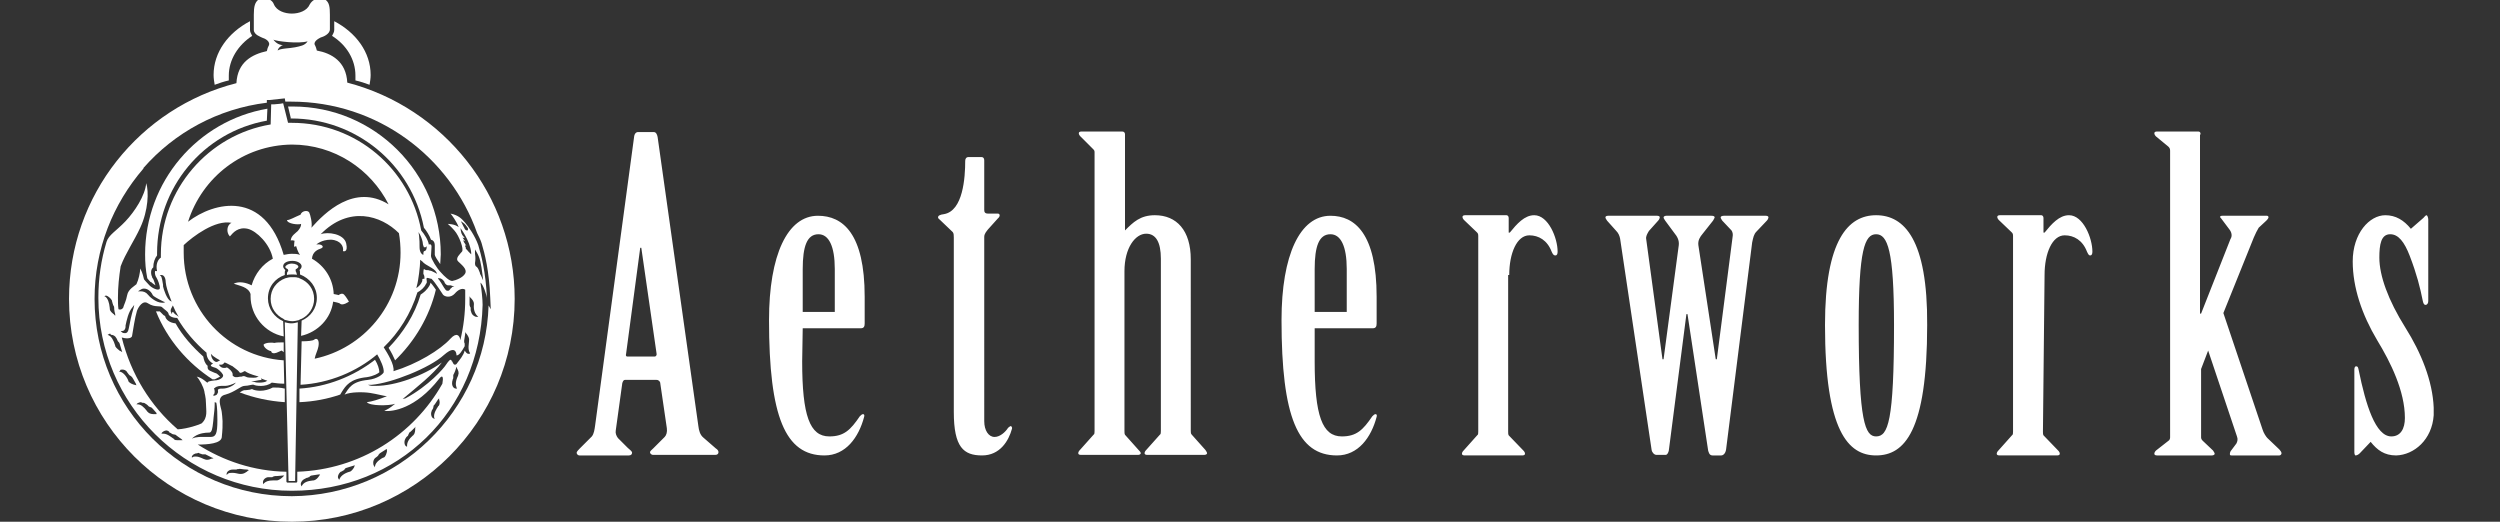
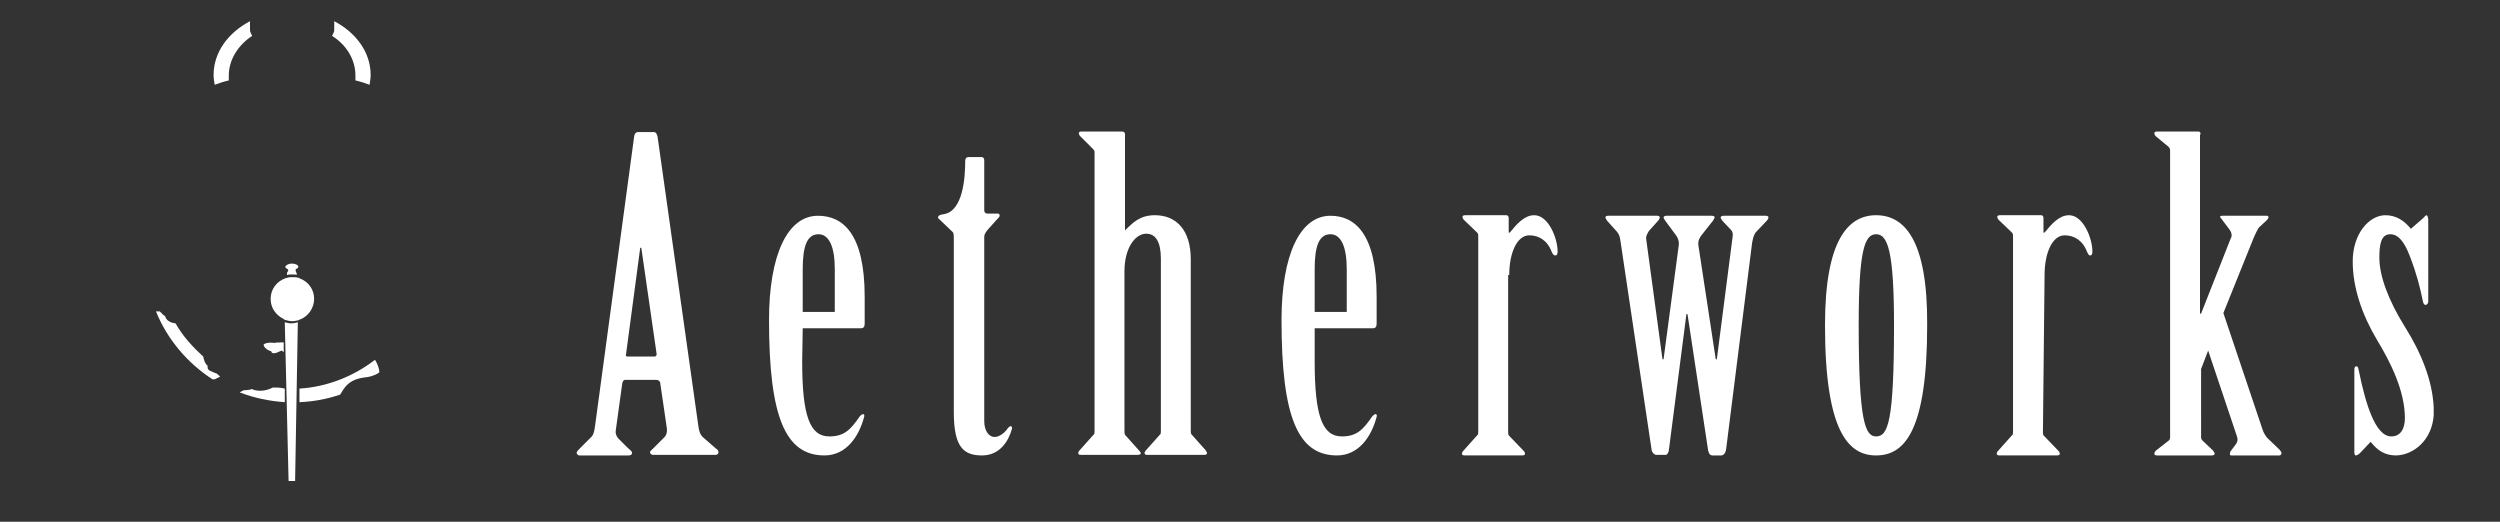
<svg xmlns="http://www.w3.org/2000/svg" version="1.1" id="Layer_1" x="0px" y="0px" viewBox="0 0 460 96" style="enable-background:new 0 0 460 96;" xml:space="preserve">
  <rect x="0" y="0" width="460" height="96" fill="#333333" stroke="none" />
  <style type="text/css">
	.st0{fill:#FFFFFF;}
</style>
  <g id="Layer_x0020_1">
    <path class="st0" d="M122.7,78.8c0.1,0.7-0.1,1.3-0.4,1.6l-2.1,2.1c-0.2,0.2-0.6,0.5-0.6,0.7s0.2,0.5,0.6,0.5h11.4   c0.4,0,0.6-0.2,0.6-0.5s-0.2-0.5-0.5-0.7l-2.3-2c-0.6-0.5-0.8-1.3-0.9-2.1L121,25.2c-0.1-0.5-0.3-0.9-0.7-0.9h-2.9   c-0.4,0-0.6,0.3-0.7,0.7l-7.2,53.3c-0.1,0.7-0.2,1.5-0.6,2l-2.2,2.2c-0.2,0.2-0.6,0.6-0.6,0.8c0,0.2,0.2,0.5,0.5,0.5h9.1   c0.4,0,0.6-0.2,0.6-0.5s-0.5-0.6-0.8-0.9l-1.8-1.8c-0.3-0.4-0.5-0.9-0.4-1.4l1.2-8.7c0.1-0.3,0.2-0.6,0.5-0.6h5.8   c0.4,0,0.7,0.3,0.7,0.7L122.7,78.8L122.7,78.8z M447.8,76.4V75c-0.2-4.9-2.3-10.1-5.2-14.7c-3.2-5.1-4.8-9.6-4.8-12.9   c0-2.4,0.3-4.3,2-4.3c1.5,0,2.6,1.4,3.6,4c1.3,3.4,1.9,5.8,2.4,8.3c0.1,0.4,0.2,0.7,0.5,0.7c0.3,0,0.5-0.3,0.5-0.7V40.4   c0-0.4-0.2-0.8-0.3-0.8c-0.2,0-0.4,0.3-0.6,0.5l-2.3,2c-1.3-1.6-2.8-2.5-4.7-2.5c-2.9,0-6,3.3-6,8.5c0,4.8,1.7,9.8,4.5,14.5   c2.5,4.1,5.1,9.4,5.1,14.3c0,2-0.8,3.4-2.5,3.4c-2.9,0-4.7-5.8-6-12.2c-0.1-0.4-0.1-0.7-0.5-0.7c-0.2,0-0.3,0.3-0.3,0.6v15.2   c0,0.3,0.1,0.6,0.2,0.6c0.3,0,0.6-0.2,0.8-0.4l2-2.1c1.2,1.5,2.5,2.5,4.7,2.5C444.2,83.7,447.5,80.9,447.8,76.4L447.8,76.4z    M115.4,65.6c-0.2,0-0.3-0.2-0.2-0.5l2.6-19.5h0.2l2.8,19.4c0.1,0.3-0.1,0.6-0.3,0.6H115.4z M147.7,60.4h10.7   c0.6,0,0.7-0.4,0.7-0.9v-4.9c0-11.6-4-14.9-8.6-14.9c-5.6,0-9,7.2-9,19.2c0,17.8,3,24.9,10.2,24.9c3.9,0,6.3-3.3,7.3-7.1   c0.1-0.3,0-0.5-0.2-0.5s-0.4,0.2-0.6,0.4c-1.7,2.5-2.9,3.7-5.6,3.7c-3.6,0-5-3.8-5-13.8L147.7,60.4L147.7,60.4z M147.7,57.4v-7.9   c0-4.2,0.8-6.4,2.9-6.4c1.9,0,3,2.2,3,6.4v7.9H147.7z M181.1,43.6c0-0.6,0.4-1,0.7-1.4l1.8-2c0.5-0.4,0.4-0.9,0-0.9h-1.8   c-0.6,0-0.7-0.3-0.7-0.7v-9.1c0-0.4-0.2-0.6-0.5-0.6h-2.4c-0.4,0-0.6,0.3-0.6,0.7c0,3.1-0.4,9.2-3.9,9.8c-0.8,0.1-1.1,0.3-1.1,0.6   c0,0.2,0.2,0.3,0.4,0.5l2.3,2.2c0.2,0.2,0.2,0.7,0.2,1v32.1c0,6.5,1.8,8,5.2,8c3.3,0,4.9-2.7,5.5-4.9c0.1-0.2-0.1-0.5-0.2-0.5   c-0.2,0-0.3,0.2-0.5,0.3c-0.5,0.8-1.5,1.7-2.5,1.7c-1.1,0-1.9-1.2-1.9-2.9V43.6L181.1,43.6z M207,24.7c0-0.3-0.2-0.5-0.5-0.5H199   c-0.3,0-0.5,0.1-0.5,0.3c0,0.2,0.1,0.4,0.3,0.6l2.3,2.3c0.2,0.2,0.3,0.3,0.3,0.6v51.3c0,0.3,0,0.6-0.2,0.7l-2.5,2.8   c-0.2,0.2-0.3,0.4-0.3,0.6c0,0.2,0.2,0.3,0.5,0.3h10.5c0.2,0,0.5-0.1,0.5-0.3c0-0.2-0.2-0.4-0.4-0.6l-2.5-2.8   c-0.1-0.2-0.1-0.4-0.1-0.7V49.9c0-4.3,2-6.9,4-6.9c1.8,0,2.7,1.6,2.7,4.6v31.7c0,0.3,0,0.6-0.2,0.7l-2.5,2.8   c-0.2,0.2-0.3,0.4-0.3,0.6c0,0.2,0.2,0.3,0.5,0.3h10.5c0.2,0,0.5-0.1,0.5-0.3c0-0.2-0.2-0.4-0.3-0.6l-2.5-2.8   c-0.2-0.2-0.2-0.4-0.2-0.7V47.7c0-5.3-2.6-8.1-6.6-8.1c-2.7,0-4,1.3-5.5,2.8H207V24.7L207,24.7z M241.9,60.4h10.7   c0.6,0,0.7-0.4,0.7-0.9v-4.9c0-11.6-4-14.9-8.5-14.9c-5.6,0-9,7.2-9,19.2c0,17.8,3,24.9,10.2,24.9c3.9,0,6.3-3.3,7.3-7.1   c0.1-0.3,0-0.5-0.2-0.5c-0.2,0-0.4,0.2-0.6,0.4c-1.7,2.5-2.9,3.7-5.6,3.7c-3.6,0-5-3.8-5-13.8L241.9,60.4L241.9,60.4z M241.9,57.4   v-7.9c0-4.2,0.8-6.4,2.9-6.4c1.9,0,3,2.2,3,6.4v7.9H241.9z M277.7,50.6c0-4,1.4-7.3,3.7-7.3c1.7,0,3.3,0.9,4.1,3   c0.2,0.4,0.3,0.7,0.7,0.7c0.3,0,0.4-0.3,0.4-0.7c0-2.5-1.7-6.7-4.3-6.7c-1.8,0-3.2,1.6-4.5,3.2h-0.2v-2.7c0-0.3-0.2-0.5-0.4-0.5   h-7.6c-0.3,0-0.5,0.1-0.5,0.3c0,0.2,0.1,0.4,0.3,0.6l2.3,2.2c0.2,0.2,0.3,0.3,0.3,0.7v36c0,0.3,0,0.6-0.2,0.7l-2.5,2.8   c-0.2,0.2-0.3,0.4-0.3,0.6c0,0.2,0.2,0.3,0.5,0.3h10.6c0.3,0,0.5-0.1,0.5-0.3c0-0.2-0.1-0.4-0.3-0.6l-2.7-2.8   c-0.1-0.2-0.1-0.4-0.1-0.7V50.6L277.7,50.6z M303.9,82.8c0.1,0.5,0.5,0.9,0.9,0.9h1.7c0.3,0,0.6-0.6,0.6-1.1l3.2-24.8h0.2l3.8,25.1   c0.1,0.3,0.2,0.9,0.8,0.9h1.6c0.4,0,0.8-0.4,0.9-1.1l4.8-38.1c0.2-0.9,0.3-1.5,0.8-2l1.9-2c0.2-0.2,0.3-0.5,0.3-0.6   c0-0.2-0.2-0.3-0.5-0.3h-7.7c-0.3,0-0.6,0.1-0.6,0.3c0,0.2,0.2,0.4,0.3,0.6l1.7,1.8c0.2,0.3,0.3,0.7,0.2,1.2l-2.9,22.5h-0.2   l-3.2-21c-0.1-0.9,0.3-1.5,0.8-2.1l1.9-2.4c0.1-0.2,0.3-0.5,0.3-0.6c0-0.2-0.2-0.3-0.6-0.3h-8.3c-0.2,0-0.5,0.1-0.5,0.3   c0,0.2,0.2,0.4,0.3,0.6l1.7,2.3c0.5,0.6,0.9,1.3,0.8,2.2l-2.8,21h-0.2L302.9,44c-0.1-0.5,0.2-1,0.5-1.5l1.7-1.9   c0.2-0.2,0.3-0.5,0.3-0.6c0-0.2-0.2-0.3-0.5-0.3h-9c-0.3,0-0.5,0.1-0.5,0.3c0,0.2,0.2,0.4,0.3,0.6l1.7,1.9c0.4,0.4,0.6,0.9,0.7,1.4   L303.9,82.8L303.9,82.8z M345.2,39.6c-5.1,0-9.4,4.5-9.4,20.2c0,19.6,4.3,24,9.4,24c5.2,0,9.4-4.4,9.4-24   C354.7,44.1,350.4,39.6,345.2,39.6z M345.2,80.3c-2,0-3.2-2.7-3.2-20.5c0-13.8,1.1-16.7,3.2-16.7c2.1,0,3.3,2.9,3.3,16.7   C348.5,77.6,347.4,80.3,345.2,80.3z M376.2,50.6c0-4,1.4-7.3,3.7-7.3c1.7,0,3.3,0.9,4.1,3c0.2,0.4,0.3,0.7,0.6,0.7   c0.3,0,0.4-0.3,0.4-0.7c0-2.5-1.7-6.7-4.3-6.7c-1.8,0-3.2,1.6-4.5,3.2h-0.2v-2.7c0-0.3-0.2-0.5-0.4-0.5h-7.6   c-0.3,0-0.5,0.1-0.5,0.3c0,0.2,0.1,0.4,0.3,0.6l2.3,2.2c0.2,0.2,0.3,0.3,0.3,0.7v36c0,0.3,0,0.6-0.2,0.7l-2.5,2.8   c-0.2,0.2-0.3,0.4-0.3,0.6c0,0.2,0.2,0.3,0.5,0.3h10.6c0.3,0,0.5-0.1,0.5-0.3c0-0.2-0.1-0.4-0.3-0.6l-2.7-2.8   c-0.1-0.2-0.1-0.4-0.1-0.7L376.2,50.6L376.2,50.6z M404.9,24.7c0-0.3-0.1-0.5-0.4-0.5h-7.6c-0.3,0-0.5,0.1-0.5,0.3   c0,0.2,0.1,0.4,0.3,0.6L399,27c0.2,0.2,0.3,0.4,0.3,0.7v52.8c0,0.2-0.1,0.5-0.3,0.6l-2.3,1.8c-0.2,0.2-0.3,0.4-0.3,0.6   c0,0.2,0.2,0.3,0.5,0.3h10.1c0.2,0,0.5-0.1,0.5-0.3c0-0.2-0.2-0.4-0.3-0.6l-1.9-1.8c-0.2-0.2-0.3-0.4-0.3-0.6V67.9l1.3-3.4   l5.3,15.8c0.2,0.5,0.1,0.9-0.1,1.3l-0.9,1.2c-0.2,0.2-0.3,0.5-0.3,0.7c0,0.2,0,0.3,0.3,0.3h8.8c0.2,0,0.4-0.2,0.4-0.4   s-0.2-0.5-0.4-0.7l-2.2-2.1c-0.2-0.2-0.7-0.9-0.9-1.6l-7.2-21.4l5.6-13.9c0.3-0.7,0.6-1.3,0.9-1.8l1.4-1.3c0.3-0.3,0.4-0.5,0.4-0.6   c0-0.2-0.1-0.3-0.3-0.3h-8.2c-0.3,0-0.4,0.1-0.4,0.2c0,0.1,0.1,0.2,0.2,0.3l1.5,2c0.4,0.5,0.6,1.2,0.2,1.8L405,57.7h-0.2V24.8   L404.9,24.7z" />
    <path class="st0" d="M54.3,88.5h-1.2l-0.7-29.2c0.4,0.1,0.8,0.2,1.2,0.2c0.4,0,0.8-0.1,1.2-0.2L54.3,88.5L54.3,88.5z" />
    <path class="st0" d="M61.5,5.5c0,0.4-0.2,0.7-0.4,1.1c2.7,1.7,4.3,4.4,4.3,7.3c0,0.3,0,0.7,0,0.9c0.9,0.2,1.8,0.5,2.6,0.8   c0.1-0.6,0.2-1.2,0.2-1.8c0-4.2-2.7-7.8-6.7-9.9L61.5,5.5L61.5,5.5z" />
    <path class="st0" d="M46,5.5c0,0.4,0.2,0.7,0.4,1.1c-2.6,1.7-4.3,4.4-4.3,7.3c0,0.3,0,0.7,0,0.9c-0.9,0.2-1.8,0.5-2.6,0.8   c-0.1-0.6-0.2-1.2-0.2-1.8c0-4.2,2.7-7.8,6.7-9.9V5.5z" />
-     <path class="st0" d="M79,52.6c-0.4,0.7-1.1,1.3-1.6,1.6c-1.1,3.7-3.2,7-5.9,9.8c0.5,0.8,0.9,1.6,1.2,2.3c3.6-3.5,6.3-8,7.5-13   c-0.3-0.4-0.6-0.9-1-1.3C79.2,52.2,79.1,52.4,79,52.6L79,52.6z" />
    <path class="st0" d="M40.5,69.3c-0.2-0.2-0.5-0.5-0.7-0.6c-0.1,0-0.2-0.1-0.3-0.1c-0.2-0.1-0.5-0.2-0.9-0.4s-0.4-0.5-0.4-0.7   c0-0.1,0-0.2,0-0.2c-0.5-0.4-0.7-1.1-0.8-1.7c-2-1.8-3.8-3.8-5.1-6.1c-1.1-0.1-1.8-0.7-1.9-1.3c0,0-0.2-0.2-0.3-0.2   c-0.2-0.2-0.4-0.4-0.7-0.7c0,0-0.2,0-0.3,0s-0.3,0-0.4,0c2.1,5.2,5.8,9.5,10.4,12.5c0.1,0,0.3,0,0.4,0   C39.9,69.6,40.3,69.4,40.5,69.3L40.5,69.3z" />
-     <path class="st0" d="M27.8,51.9c0.2,0.2,0.5,0.4,0.8,0.6c-0.1-0.3-0.2-0.7-0.3-0.9s-0.1-0.3-0.2-0.4C28,51.2,28,51,28,51   c-0.1-0.2-0.2-0.5-0.2-0.9c0-0.1,0-0.4,0.2-0.7l0.2-0.2c0-0.9,0.3-1.7,0.7-2.2c0-0.1,0-0.2,0-0.4c0-12.1,8.5-22.3,20.2-24.4   l0.1-2.2c-12.8,2.2-22.5,13.4-22.5,26.8c0,1.5,0.1,2.9,0.4,4.4c0.1,0.1,0.3,0.4,0.6,0.7L27.8,51.9L27.8,51.9z" />
-     <path class="st0" d="M53.6,21.8c11.9,0,22.1,8.4,24.4,20.1c0.5,0.6,1,1.4,1.3,2.2c0.4,0.1,0.7,0.4,0.7,1.1c0,0.2,0,0.6,0,0.9   c0,0.3,0,0.6,0,0.8c0,0.2,0.5,1,1,1.7c0-0.6,0.1-1.2,0.1-1.8c0-15-12.2-27.2-27.2-27.2c-0.3,0-0.6,0-0.9,0l0.5,2.1   C53.4,21.8,53.5,21.8,53.6,21.8L53.6,21.8z" />
-     <path class="st0" d="M53.7,91.3c-20,0-36.3-16.2-36.3-36.3c0-9.2,3.4-17.5,9-24v-0.1v0c5.7-6.5,13.7-10.9,22.7-12v-0.5l0.5,0l0,0   l2.8-0.3l0.1,0.6c0.4,0,0.7,0,1.1,0c15.8,0,29.2,10.1,34.2,24.2c0.3,0.6,0.6,1.2,0.8,1.8c0.6,2,1.4,5.1,1.6,10l0.1,2.2l-0.4-0.7   C89.3,75.6,73.3,91.2,53.7,91.3L53.7,91.3z M59-0.3h-0.2c-0.7,0-1.4,0.4-1.8,1.1c-0.5,1.2-2,1.7-3.3,1.7c-1.3,0-2.8-0.5-3.3-1.7   c-0.3-0.8-1.1-1.1-1.8-1.1h-0.2c-0.3,0-0.6,0.1-0.8,0.2c-0.7,0.5-0.9,1.3-0.9,2.8v2.8c0,0.9,1.3,1.3,1.7,1.5c0.4,0.1,1.5,0.7,1,1.5   c-0.1,0.2-0.2,0.4-0.3,0.9c-2.7,0.6-5.4,2-5.6,5.9C25.8,19.8,12.7,35.8,12.7,55c0,22.7,18.4,41,41,41s41-18.4,41-41   c0-19.1-13.1-35.2-30.8-39.8c-0.2-3.9-2.9-5.4-5.6-5.9c-0.1-0.4-0.2-0.7-0.3-0.9c-0.5-0.7,0.6-1.3,1-1.5c0.4-0.1,1.7-0.6,1.7-1.5   V2.7c0-1.4-0.1-2.3-0.9-2.8C59.6-0.2,59.3-0.3,59-0.3z M56.6,7.6c-0.5,0.8-1.4,0.9-2.3,1.1s-2.8,0.2-3.2,0.6c0-0.4,0.7-1,1-1   c-0.9,0-1.5-0.6-1.8-1C50.9,7.6,54.9,8.1,56.6,7.6z" />
    <path class="st0" d="M54.7,50.6c-0.3-0.1-0.6-0.1-0.9-0.1c-0.3,0-0.7,0-1,0.1c0-0.1,0-0.1,0-0.2c0-0.3,0.1-0.4,0.2-0.5   c0,0,0.1-0.1,0-0.2c0-0.1,0-0.1-0.1-0.2c-0.2-0.1-0.4-0.2-0.4-0.4c0-0.2,0.5-0.6,1.2-0.6s1.2,0.3,1.2,0.6c0,0.1-0.2,0.3-0.4,0.4   c-0.1,0-0.1,0.1-0.1,0.2s0,0.1,0,0.2c0.1,0.1,0.1,0.2,0.2,0.5C54.6,50.5,54.6,50.6,54.7,50.6L54.7,50.6z" />
    <path class="st0" d="M55.1,51.2c1.6,0.6,2.7,2,2.7,3.8c0,1.6-1,3.1-2.4,3.7c-0.1,0-0.3,0.1-0.4,0.2c-0.4,0.1-0.8,0.2-1.2,0.2   c-0.4,0-0.9-0.1-1.2-0.2c-0.2,0-0.3-0.1-0.4-0.2c-1.4-0.7-2.4-2-2.4-3.7c0-1.8,1.1-3.2,2.7-3.8c0.1,0,0.3-0.1,0.4-0.1   c0.3-0.1,0.6-0.1,1-0.1c0.3,0,0.7,0,0.9,0.1C54.9,51.1,55,51.1,55.1,51.2L55.1,51.2z" />
    <path class="st0" d="M50.2,71.3c-0.7,0.4-1.6,0.6-2.3,0.6c-0.5,0-1.2-0.1-1.5-0.3c-0.1,0-0.2,0-0.4,0.1c-0.2,0-0.6,0.1-0.9,0.1   h-0.2c-0.1,0-0.5,0.2-0.8,0.4c0,0,0,0,0,0c2.6,1,5.4,1.6,8.3,1.8l0-2.5C51.6,71.3,50.9,71.3,50.2,71.3L50.2,71.3z" />
    <path class="st0" d="M69,66.2c-4,3.1-8.9,5-13.9,5.3l0,2.5c2.6-0.1,5.2-0.6,7.5-1.4l0.3-0.5c0.7-1.1,1.5-2.4,4.6-2.7   c1.3-0.2,2.1-0.7,2.3-0.9C69.8,67.9,69.5,67,69,66.2L69,66.2z" />
    <path class="st0" d="M52.2,63l0,1.8c-0.2-0.2-0.4-0.3-0.4-0.3s-0.4,0.2-0.9,0.4c-0.5,0.2-1,0.1-1-0.3c-0.4,0-1.4-0.6-1.4-1.2   c0.4-0.4,1.6-0.4,2-0.3C50.8,63,51.6,63,52.2,63z" />
-     <path class="st0" d="M31.8,56.2l-0.1,0.2c-0.3,0.5-0.4,0.8-0.2,1.1l0.1,0.3l0.1-0.3c0-0.1,0-0.1,0.1-0.1c0,0,0,0,0,0   c0.1,0,0.2,0.2,0.2,0.2c0.2,0.2,0.3,0.3,0.5,0.4l0.4,0.3L32.7,58c-0.2-0.3-0.7-1.3-0.8-1.6L31.8,56.2L31.8,56.2z M38.8,65.1   l0.1,0.5c0.2,0.7,0.7,1,0.9,1c0.2,0,0.3-0.1,0.5-0.2l0,0l0.2-0.1l-0.2-0.1c-0.2-0.1-0.7-0.4-1.1-0.7L38.8,65.1L38.8,65.1z M48,69.5   l0.1,0.2c0,0,0,0.1,0,0.2c-0.2,0-0.7,0.1-1.2,0.2l-0.7,0l0.7,0.2c0.2,0.1,0.6,0.1,0.9,0.1c0.5,0,1.1-0.1,1.3-0.3l0.1-0.1l-0.2,0   c-0.3-0.1-0.8-0.3-0.8-0.3L48,69.5L48,69.5z M74.6,73.3c4.3-2.3,7.1-5.6,7.4-6.1c0.6-0.9,0.8-1,0.9-1c0.1,0,0.2,0.1,0.2,0.2   c0,0,0,0.1,0.1,0.1c0,0,0.1,0.1,0.1,0.2c0.1,0.2,0.2,0.4,0.4,0.4c0.2,0,0.3-0.1,0.5-0.4c0.3-0.4,1.1-1.3,1.3-2.2   c0.2,0.3,0.4,0.6,0.7,0.6h0.2L86.5,65c-0.5-0.7-0.2-1.8-0.2-2.2c0,0,0-0.1,0-0.1c0.1-0.5-0.2-0.9-0.4-1.2c0,0,0-0.1-0.1-0.1   l-0.2-0.3l0,0.3c-0.1,0.7-0.2,1.3-0.2,1.3l0,0l0,0c0,0.1,0,0.4,0.1,0.5c0,0,0,0.2,0,0.3c0,0.1,0,0.1,0,0.2c-0.5,0.9-1,1.7-1.5,1.7   h0v0c0-0.3-0.1-1-0.7-1c-0.4,0-0.9,0.3-1.6,0.9c-2.6,2.4-9.7,5.2-13.3,5.5c-0.2,0-0.6,0-0.7,0c0.2,0.1,0.5,0.2,0.7,0.2   c0.2,0,0.5,0,0.8,0c3.5,0,8.6-1.8,12.1-4.3c-1.6,2.2-4.7,4.6-6.7,6.3c-0.1,0.1-0.5,0.4-0.5,0.4C74.3,73.4,74.5,73.3,74.6,73.3   L74.6,73.3z M84.7,41.8l0.1,0.7l0.1,0.4l0,0l0,0l0.2,0.4l0,0l0,0c0,0,0.2,0.2,0.4,0.5c0,0,0,0-0.1,0l-0.3-0.1l0.2,0.3l0.3,0.4l0,0   l-0.4-0.2l0.2,0.4l0.4,0.6l-0.1,0L85.6,45l0,0.2c0,0.2,0,0.2,0.1,0.3c0,0.1,0,0.2,0,0.2c0,0.1,0.2,0.2,0.5,0.6   c0.1,0.1,0.2,0.2,0.3,0.3l0.2,0.2l0-0.3c-0.2-2.3-2.1-4.7-2.1-4.7L84.7,41.8z M84.8,40.7l0.2,0.4c0.1,0.2,0.2,0.4,0.3,0.6   c0.1,0.2,0.2,0.3,0.2,0.4c0.1,0.2,0.3,0.3,0.4,0.3c0.1,0,0.2,0,0.2-0.1s0-0.2,0-0.3c-0.2-0.3-0.5-0.8-1-1.1L84.8,40.7L84.8,40.7z    M39.5,74l0,0.4c0,0.7-0.1,1.6-0.2,2.4c0,0.4-0.1,0.8-0.1,1c-0.1,0.9-0.2,1.8-0.7,1.8c0,0-0.1,0-0.1,0c-0.6,0-1.7,0.1-2.6,0.7   l-0.5,0.4l0.6-0.2c0.2,0,0.5-0.1,0.9-0.1c0.4,0,0.8,0,1.1,0c0.2,0,0.5,0,0.7,0c0,0,0,0,0.1,0c1,0,1.3-0.5,1.3-3.1   c0-2.7-0.2-3.1-0.2-3.2L39.5,74L39.5,74z M41.3,66.7L41.3,66.7c-0.2,0.3-0.4,0.4-0.6,0.4c-0.1,0-0.2,0-0.2,0l-0.2,0l0.1,0.2   c0.2,0.2,0.4,0.4,0.8,0.4c0.2,0,0.4,0,0.5-0.1c0.1,0,0.4,0.2,0.7,0.5c0.2,0.2,0.4,0.5,0.4,0.7c0,0.2,0,0.4,0.1,0.4   c0.1,0.1,0.3,0.2,0.5,0.2s0.4,0,0.8-0.1c0.1,0,0.1,0,0.2,0c0.2,0,0.2-0.1,0.4-0.1c0.1,0,0.2,0,0.4,0.1c0.3,0.2,0.9,0.2,1.4,0.2   c0.2,0,0.5,0,0.7-0.1l0.3-0.1l-0.3-0.1c-1.1-0.3-1.8-0.6-2.2-0.9c0,0,0,0-0.1,0c-0.1,0-0.1,0-0.2,0.1c-0.2,0.1-0.4,0.2-0.5,0.2   c-0.1,0-0.2,0-0.3-0.2c-0.1-0.2-1.1-0.9-1.2-1c0,0-0.1-0.1-0.2-0.1C41.8,66.9,41.5,66.7,41.3,66.7L41.3,66.7L41.3,66.7z M43.7,70.2   l-0.3,0.2l0,0C42.8,70.7,42,71,41.5,71h-0.2h-0.2c-0.6,0-1.2,0-1.6,0.4l-0.1,0l0,0.1c0.1,0.3,0.2,0.9-0.1,1.1l-0.1,0.1l0.1,0.1   c0,0,0.1,0,0.2,0c0.1,0,0.2-0.1,0.4-0.2c0.1-0.2,0.3-0.4,0.2-0.7c0-0.1,0-0.1,0-0.2c0.1-0.1,0.3-0.2,0.6-0.2c0,0,0.1,0,0.2,0   s0.1,0,0.1,0c0.8,0,2-0.5,2.4-1.1L43.7,70.2L43.7,70.2z M43.4,70.5L43.4,70.5 M86.4,54.5v0.3c0,0.7,0,1.3,0,1.3l0,0l0,0   c0,0.1,0.1,0.4,0.2,0.5c0,0,0,0.2,0,0.3c0,0.2,0,0.3,0.1,0.5c0.1,0.5,0.6,0.9,1,0.9c0,0,0.1,0,0.1,0l0.2,0l-0.2-0.2   c-0.4-0.4-0.7-1.1-0.6-2.1c0,0,0-0.1,0-0.1c0-0.5-0.4-0.9-0.6-1.1c0,0-0.1-0.1-0.1-0.1L86.4,54.5L86.4,54.5z M84,67.5l-0.1,0.3   c-0.2,0.7-0.5,1.2-0.5,1.2l0,0l0,0c0,0.1,0,0.4,0,0.5c0,0,0,0.2-0.1,0.3c0,0.2-0.1,0.3-0.1,0.5c-0.1,0.6,0.2,1.2,0.7,1.2l0.2,0   l-0.1-0.2c-0.2-0.5-0.2-1.2,0.3-2.2c0,0,0-0.1,0-0.1c0.2-0.4,0-0.9-0.2-1.2c0,0,0-0.1,0-0.1L84,67.5L84,67.5z M80.8,73.3l-0.2,0.2   c-0.4,0.6-0.7,1.1-0.8,1.1l0,0l0,0c0,0.1-0.1,0.4-0.1,0.5c0,0-0.1,0.2-0.1,0.2c-0.1,0.1-0.2,0.3-0.2,0.4c-0.2,0.5,0,1.2,0.4,1.3   l0.2,0.1l-0.1-0.2c-0.2-0.8,0.5-1.8,0.7-2.1c0,0,0-0.1,0.1-0.1c0.3-0.4,0.2-0.9,0.1-1.2c0,0,0-0.1,0-0.1V73.3L80.8,73.3z    M76.5,78.5l-0.2,0.2c-0.5,0.5-0.9,0.9-1,0.9l0,0l0,0c0,0.1-0.2,0.4-0.2,0.5c0,0-0.1,0.2-0.2,0.2c-0.1,0.1-0.2,0.2-0.3,0.4   c-0.3,0.5-0.2,1.2,0.1,1.4l0.2,0.1V82c0-0.6,0.3-1.2,1.1-1.9c0,0,0.1,0,0.1-0.1c0.3-0.3,0.3-0.9,0.3-1.2c0,0,0-0.1,0-0.1L76.5,78.5   L76.5,78.5z M71.3,82.6L71,82.7c-0.6,0.4-1.1,0.7-1.1,0.7l0,0l0,0c-0.1,0.1-0.3,0.3-0.3,0.4c0,0-0.1,0.1-0.2,0.2   c-0.1,0.1-0.3,0.2-0.4,0.3c-0.4,0.4-0.4,1.1-0.2,1.4L69,86l0-0.2c0.1-0.8,1.1-1.4,1.5-1.6c0,0,0.1,0,0.1,0c0.4-0.2,0.5-0.8,0.6-1.1   c0,0,0-0.1,0-0.1V82.6L71.3,82.6z M65.3,85.6l-0.3,0.1c-0.7,0.2-1.3,0.4-1.3,0.4l0,0l0,0c-0.1,0-0.3,0.2-0.4,0.4   c0,0-0.2,0.1-0.2,0.1c-0.1,0.1-0.3,0.2-0.4,0.2c-0.4,0.3-0.7,1-0.4,1.3l0.1,0.2l0.1-0.2c0.2-0.5,0.8-1,1.8-1.3c0,0,0.1,0,0.1,0   c0.4-0.2,0.7-0.7,0.8-0.9c0,0,0-0.1,0-0.1L65.3,85.6L65.3,85.6z M19.6,54.4L19.6,54.4c0,0-0.1,0-0.2,0l-0.2,0.1l0.2,0.1   c0.4,0.3,0.7,1,0.8,2.1c0,0,0,0.1,0,0.1c0,0.5,0.5,0.8,0.7,1c0,0,0.1,0,0.1,0.1l0.2,0.2l0-0.3C21,57.2,21,56.6,21,56.5l0,0l0,0   c0-0.1-0.2-0.4-0.2-0.4c0,0,0-0.2-0.1-0.3c0-0.2-0.1-0.3-0.1-0.5C20.4,54.9,19.9,54.5,19.6,54.4L19.6,54.4z M20.3,61.4   c-0.1,0-0.2,0-0.3,0.1l-0.2,0.1l0.2,0.1c0.5,0.2,0.9,0.9,1.2,1.9c0,0,0,0.1,0,0.1c0.2,0.4,0.7,0.7,0.9,0.9c0,0,0.1,0,0.1,0l0.3,0.2   l-0.1-0.3c-0.2-0.7-0.4-1.3-0.4-1.3l0,0l0,0c0-0.1-0.2-0.3-0.3-0.4c0,0-0.1-0.2-0.1-0.2c-0.1-0.2-0.1-0.3-0.2-0.4   c-0.2-0.4-0.6-0.6-1-0.6L20.3,61.4z M22.5,68L22.5,68c-0.2,0-0.4,0-0.4,0.2l-0.2,0.2l0.2,0c0.5,0.1,1.1,0.7,1.5,1.6   c0,0,0,0.1,0,0.1c0.2,0.4,0.8,0.6,1.1,0.7c0,0,0.1,0,0.1,0l0.3,0.1L25,70.6c-0.3-0.6-0.7-1.2-0.7-1.2l0,0l0,0   c-0.1-0.1-0.3-0.3-0.4-0.3c0,0-0.1-0.1-0.2-0.2c-0.1-0.1-0.2-0.3-0.3-0.4C23.2,68.1,22.8,68,22.5,68L22.5,68z M26,74L26,74   c-0.3,0-0.5,0.1-0.7,0.2l-0.2,0.2h0.2h0c0.6,0,1.1,0.4,1.8,1.3c0,0,0,0.1,0.1,0.1c0.3,0.4,0.9,0.4,1.2,0.4c0,0,0.1,0,0.1,0l0.3,0   L28.8,76c-0.4-0.5-0.9-1-0.9-1l0,0l0,0c-0.1,0-0.4-0.2-0.5-0.2c0,0-0.1-0.1-0.2-0.2c-0.1-0.1-0.2-0.2-0.4-0.3   c-0.2-0.2-0.5-0.2-0.7-0.2L26,74z M30.7,79.2c-0.4,0-0.7,0.2-0.9,0.4l-0.1,0.2l0.2,0c0.1,0,0.2,0,0.2,0c0.7,0,1.5,0.7,1.8,0.9   c0,0,0.1,0,0.1,0.1c0.2,0.2,0.4,0.2,0.7,0.2c0.2,0,0.4,0,0.5,0c0,0,0.1,0,0.1,0l0.3,0l-0.2-0.2c-0.6-0.4-1.1-0.8-1.1-0.8l0,0l0,0   c0,0-0.4-0.1-0.5-0.1l0,0l0,0c0,0-0.2-0.1-0.2-0.1c-0.1-0.1-0.3-0.2-0.4-0.2C31.1,79.3,30.9,79.3,30.7,79.2L30.7,79.2z M36.3,83.4   c-0.5,0-0.9,0.3-1,0.6l0,0.2l0.2-0.1C35.6,84,35.8,84,36,84c0.7,0,1.3,0.4,1.6,0.5c0,0,0.1,0,0.1,0c0.1,0.1,0.3,0.1,0.4,0.1   c0.3,0,0.6-0.1,0.8-0.2c0,0,0.1,0,0.1,0l0.3-0.1l-0.3-0.1c-0.6-0.3-1.2-0.6-1.2-0.6l0,0l0,0c0,0-0.2,0-0.4,0c0,0-0.1,0-0.1,0   c0,0-0.2,0-0.3-0.1c-0.2,0-0.3-0.1-0.5-0.2C36.5,83.4,36.5,83.3,36.3,83.4L36.3,83.4z M44,86.3L44,86.3c-0.1,0-0.4,0-0.5,0.1h0   c0,0-0.2,0-0.2,0c-0.2,0-0.3,0-0.5,0c-0.6,0-1.1,0.4-1.1,0.8v0.2l0.2-0.2c0.2-0.2,0.5-0.2,0.9-0.2c0.5,0,1.1,0.2,1.3,0.2   c0,0,0.1,0,0.1,0c0.1,0,0.2,0,0.2,0c0.4,0,0.7-0.2,1-0.4c0,0,0.1,0,0.1-0.1l0.3-0.2l-0.3-0.1C44.7,86.4,44.1,86.2,44,86.3L44,86.3   L44,86.3z M50.6,87.6L50.6,87.6c-0.1,0-0.4,0.1-0.5,0.2c0,0-0.2,0-0.3,0c-0.2,0-0.3,0-0.5,0c-0.6,0.1-1,0.6-0.9,1.1l0,0.2l0.2-0.2   c0.3-0.3,0.8-0.5,1.6-0.5c0.2,0,0.5,0,0.6,0c0,0,0.1,0,0.1,0h0c0.4,0,0.9-0.4,1.1-0.6c0,0,0.1-0.1,0.1-0.1l0.2-0.2H52   C51.3,87.6,50.6,87.6,50.6,87.6L50.6,87.6L50.6,87.6z M58.9,87.3l-0.3,0c-0.7,0.1-1.3,0.2-1.3,0.2l0,0l0,0c-0.1,0-0.4,0.2-0.4,0.3   c0,0-0.2,0-0.3,0.1c-0.2,0-0.3,0.1-0.5,0.2c-0.5,0.2-0.9,0.8-0.7,1.2l0.1,0.2l0.1-0.2c0.3-0.5,0.9-0.8,2-0.9c0,0,0.1,0,0.1,0   c0.5-0.1,0.8-0.5,1-0.8c0,0,0-0.1,0.1-0.1L58.9,87.3L58.9,87.3z M77.3,47.8v0.4c0,0.7-0.3,3.4-0.6,4.4L76.6,53l0.3-0.2   c0.6-0.5,0.7-0.9,0.8-1.1c0,0,0,0,0-0.1c0,0,0,0,0-0.1c0-0.2,0.1-0.2,0.2-0.2h0l0.2,0v-0.2c0-0.1,0-0.4-0.2-0.7   c0-0.2,0-0.7,0.1-0.9c0.2,0.1,0.3,0.2,0.5,0.2c0,0,0.1,0,0.2,0c0.2,0,0.3,0.1,0.4,0.1c0.2,0,0.4,0.1,1,0.4l0.3,0.2l-0.1-0.3   c-0.2-0.4-0.7-0.7-1.2-1c-0.5-0.3-1.1-0.6-1.4-1L77.3,47.8L77.3,47.8z M80.6,51.3l0.2,0.2c0.5,0.7,0.9,1.5,1.1,1.7l0,0   c0.1,0.2,0.3,0.3,0.4,0.3c0.1,0,0.2,0,0.2,0c0.1,0,0.3-0.2,0.4-0.4c0.1-0.1,0.3-0.2,0.3-0.3l0.4-0.1l-0.4-0.1   c-0.1,0-0.2-0.1-0.3-0.1c-0.1,0-0.2,0-0.2,0c-0.1,0-0.2,0-0.3,0c-0.2,0-0.5-0.3-0.6-0.5c0,0,0,0,0-0.1c-0.2-0.3-0.5-0.7-1-0.7H80.6   L80.6,51.3z M77,42.7l0.1,0.6l0,0c0.1,0.9,0.1,1.3,0.1,2.2c0,1,0.5,1.3,0.5,1.3l0.2,0.1v-0.2c0-0.1,0-0.5,0.2-0.5   c0.2,0,0.4-0.3,0.4-0.6l0-0.3l-0.2,0.2c0,0-0.1,0-0.3,0c0-0.1-0.2-0.4-0.2-0.7c0-0.3-0.2-1-0.5-1.6L77,42.7z M87.4,45.9l0,0.5   c0,0.1,0,0.2,0,0.3c0.1,0.6,0.1,1.1,0,1.7l0,0l0,0c0,0.4,0.1,0.6,0.3,0.7c0,0,0.1,0,0.1,0.1c0.2,0.2,0.3,0.5,0.5,1   c0,0.2,0.1,0.3,0.2,0.5l0.4,0.9l-0.1-0.9c-0.3-2.4-0.5-3.3-1.1-4.3L87.4,45.9z M24.7,56.1l-0.3,0.4c-0.8,0.9-1.1,2.5-1.3,3.4   c0,0.1,0,0.2,0,0.3c-0.1,0.6-0.4,0.7-0.6,0.7h0l-0.3,0l0.2,0.2c0.2,0.2,0.4,0.2,0.6,0.2c0.4,0,0.6-0.3,0.7-0.9   c0.2-1.1,0.5-2.5,0.9-3.8L24.7,56.1L24.7,56.1z M29.7,50.6L29.7,50.6l-0.3,0l0.2,0.2c0.2,0.2,0.3,1.1,0.4,1.6c0,0.1,0,0.2,0,0.3   c0.1,0.5,0.7,2.4,1.4,2.7l0.2,0.1l-0.1-0.2c-0.4-1.1-0.7-1.8-0.9-2.7c0-0.2-0.1-0.4-0.1-0.6C30.5,51.4,30.3,50.6,29.7,50.6   L29.7,50.6z M26.5,53.1c-0.3,0-0.5,0.1-0.8,0.3l-0.3,0.2l0.4,0c0,0,0.1,0,0.1,0c0.5,0,1,0.2,1.3,0.6c0.3,0.4,1.5,1.5,2.6,1.5   c0.1,0,0.2,0,0.3,0l0.3-0.1l-0.3-0.1c-0.4-0.2-1.4-0.7-1.8-1c0,0-0.1-0.1-0.2-0.2C27.9,53.8,27.3,53.1,26.5,53.1z M80.8,69.7   c-4.3,5.5-8.6,6.1-10.1,5.9c0.6-0.3,0.9-0.4,2-1.3c-1.2,0.4-4.7,0.4-5.2-0.3c0.9-0.1,2.2-0.5,3.7-1.1c-0.4,0-1.8-0.4-3.1-0.6   s-3.6-0.2-4.7,0.3c0.8-1.2,1.3-2.4,4.3-2.7c1.8-0.2,2.8-1.1,2.9-1.4c0.1-0.8-0.6-2.3-1.2-3.3c-3.8,3.2-8.8,5.3-14.1,5.6l0.2-8   c1.1,0,2.1-0.1,2.3-0.3c0.5-0.4,1,0,0.8,1.2c-0.1,0.7-0.6,1.6-0.7,2.3c9-1.9,15.8-9.9,15.8-19.5c0-1.2-0.1-2.5-0.3-3.6   c-3.3-3.3-9.2-5.1-14.4,0.2c1.3-0.5,4.3-0.1,4.7,1.7s-0.6,1.4-0.6,1.4c0.2-0.8-0.4-2-2.2-2.1c-1.8,0-2.7,0.9-2.7,0.9   c0.9-0.2,1.6,0.4,0.9,0.7c-0.6,0.2-1.6,0.6-1.7,1.9c2.3,1.3,3.9,3.7,4,6.5c0.6,0.1,0.9,0.2,0.9,0.2s0.6-0.5,1-0.1   c0.4,0.4,0.9,1.3,0.9,1.3s-1.1,0.8-1.6,0.4c-0.2-0.2-0.9-0.3-1.3-0.4c-0.4,3.1-2.8,5.6-5.9,6.3l0.1-2.8c1.6-0.7,2.8-2.2,2.8-4.2   c0-2-1.3-3.6-3.1-4.3c0-0.1,0-0.2,0-0.3c0-0.2,0-0.4-0.1-0.5c0.2-0.2,0.4-0.4,0.4-0.7c0-0.5-0.7-1-1.7-1s-1.7,0.4-1.7,1   c0,0.2,0.1,0.4,0.4,0.7c-0.1,0.2-0.1,0.3-0.1,0.5c0,0.1,0,0.2,0,0.4c-1.8,0.6-3.1,2.2-3.1,4.3c0,1.9,1.2,3.5,2.8,4.2l0.1,2.8   c-3.5-0.7-6.1-3.8-6.1-7.4c0-0.1,0-0.2,0-0.4c-0.4-1.3-2-1.5-3.1-1.9c1-0.5,2.3-0.2,3.3,0.3c0.6-2.1,2-3.9,3.9-4.9   c-0.5-2.7-3-5.1-4.6-5.5c-1.8-0.4-2.7,0.7-3.3,1.4c-0.7-0.7-0.6-2.1,0.3-2.5c-3-0.6-7.1,2.5-8.8,4.1c0,0.5,0,0.9,0,1.4   c0,10.5,8.1,19.1,18.4,19.8l0.1,4.3c-0.8,0-1.6-0.1-2.3-0.2c-1.1,0.9-3,0.6-3.3,0.4C46.4,70.7,45.7,71,45,71   c-0.7,0-1.7,1.1-3.5,1.6c-1.8,0.4-0.8,2.3-0.7,3.2c0.1,1,0.3,1.9,0,4.7c-0.2,1.1-2.5,1.3-4.4,1.3c4.7,3,10.3,4.9,16.3,5l0,1.8   c0,0.1,0.1,0.2,0.2,0.2h1.6c0.1,0,0.2-0.1,0.2-0.2l0-1.8c11.5-0.4,21.4-6.8,26.7-16.2C81.6,69.5,81.5,68.8,80.8,69.7L80.8,69.7z    M32.7,79c1.8-0.1,4.1-0.9,4.4-1.1c1.2-1.1,0.8-2.4,0.8-3.6c0-1.3-0.3-2-0.3-2.3c-0.2-0.9-0.9-2.2-1.4-2.7c1.1,0.2,2,1.3,2,1.1   s0.4-0.3,1.3-0.4c0.9,0,1.8-0.6,1.5-1.1c-0.2-0.4-0.8-0.9-1.1-1.1s-0.7-0.2-1-0.4s0.1-0.4,0.3-0.5c-0.9-0.5-1.2-1.3-1.2-2   c-2.1-1.8-4-4-5.4-6.4c-1.1,0-1.6-0.5-1.6-0.8c-0.1-0.4-0.7-0.7-1.1-1.1c-0.4-0.5-1.3,0.1-2.7-0.8c-0.9-0.6-1.7,0.6-2,1.4   c-0.4,1.3-0.7,3.5-0.9,4.6c-0.1,0.6-1.3,0.5-1.9,0.3C24.1,68.9,27.7,74.7,32.7,79L32.7,79z M34.6,40.8c4.8-3.7,14.1-5.9,17.6,6.1   c0.5-0.1,1-0.2,1.5-0.2s1,0,1.5,0.2c-0.5-0.7-0.7-1.6-0.7-1.6l-0.4,0.1c0-0.5,0.1-1.1,0.1-1.1s-0.6-0.2-0.7,0   c0-0.9,0.9-1.4,1.3-1.8c0.3-0.4,0.6-0.7,0.6-1.3c-0.5,0.2-2.5,0-2.6-0.7c0.5,0,1.3-0.5,2.5-1c0.2-0.7,1.3-0.9,1.6-0.4   c0.2,0.4,0.6,2,0.4,2.8c2.4-2.7,7.9-8.2,14.2-4.3c-3.3-6.5-10-11-17.8-11C44.7,26.7,37.2,32.6,34.6,40.8L34.6,40.8z M85.6,53.3   c-0.6-0.4-1.4,0.1-1.9,0.7c-0.8,0.9-1.9,0.6-2.2,0.2c-0.3-0.4-1.3-2.1-2.1-2.9c-0.3,0-0.8-0.3-0.9-0.1c-0.1,0.2,0.2,0.8-0.1,1   c-0.3,0.7-1,1.3-1.6,1.6c-1.2,3.9-3.4,7.4-6.2,10.1c0.7,1.1,2,3.2,1.8,4.4c4.3-1.3,8.6-3.9,10.5-6c1.1-1.2,1.7-0.6,1.8,0.3   c0.6-2.5,0.9-5,0.9-7.6C85.6,54.2,85.6,53.9,85.6,53.3L85.6,53.3z M88.4,52c0.2,1.2,0.4,3.1,0.4,4.1c-0.5,19.6-15.5,34.2-35.1,34.2   S18.1,74.4,18.1,54.8c0-3.6,0.5-7,1.5-10.3c0.4-1.3,1.8-2,3.5-3.8c1.7-1.8,3.6-4.7,3.8-7c0.5,1.5,0.4,5-1.1,8.2   c-1.1,2.4-2.7,4.7-3.6,7.1c-0.3,1.9-0.5,3.8-0.5,5.8c0,0.7,0,1.4,0.1,2.1c0.5,0.2,0.9-0.2,0.9-0.4c0.1-0.4,0.5-1.1,0.7-2.2   c0.2-1.1,1.4-1.7,1.7-2c0.4-0.8,0.7-2.2,0.7-2.9c0.5,0.9,0.6,1.7,0.7,2c0.1,0.1,0.3,0.4,0.9,1c0.5,0.6,1.8,1.2,2,0.7   c0.1-0.5-0.4-1.7-0.6-2s-0.3-0.6-0.3-1s0.2-0.2,0.4-0.2c-0.3-1.3,0.2-2.2,0.7-2.5c0-0.2,0-0.4,0-0.6c0-12,8.8-22,20.2-23.9l0.1-3.7   l0.5,0v0l1.1-0.1l0.6-0.1l0.9,3.6c0.2,0,0.5,0,0.7,0c11.9,0,21.7,8.5,23.8,19.8c0.6,0.7,1.3,1.8,1.4,2.6c0.2-0.1,0.5-0.1,0.5,0.4   c0,0.5-0.1,1.2-0.1,1.7c0,0.5,1.1,2.3,1.8,3c0.7,0.8,1.6,1.6,2.1,1.6c0.6-0.1,2-0.6,2.4-1.4c0.4-0.8-0.7-1.6-1.3-2.2   c-0.6-0.6,0.4-1.4,0.7-1.8c0.4-0.4-0.5-2.9-1.4-3.9c-0.6-0.7-1.2-1.2-1.2-1.2s1.3,0,2,0.6c-0.3-0.9-1.3-2.3-1.5-2.5   c1.5,0.3,2.1,1,2.7,1.7c0.6,0.7,1.8,2.4,2.4,4.1c0.5,1.7,1.4,4.9,1.6,9.9C89.6,54.4,88.9,52.3,88.4,52L88.4,52z" />
  </g>
</svg>